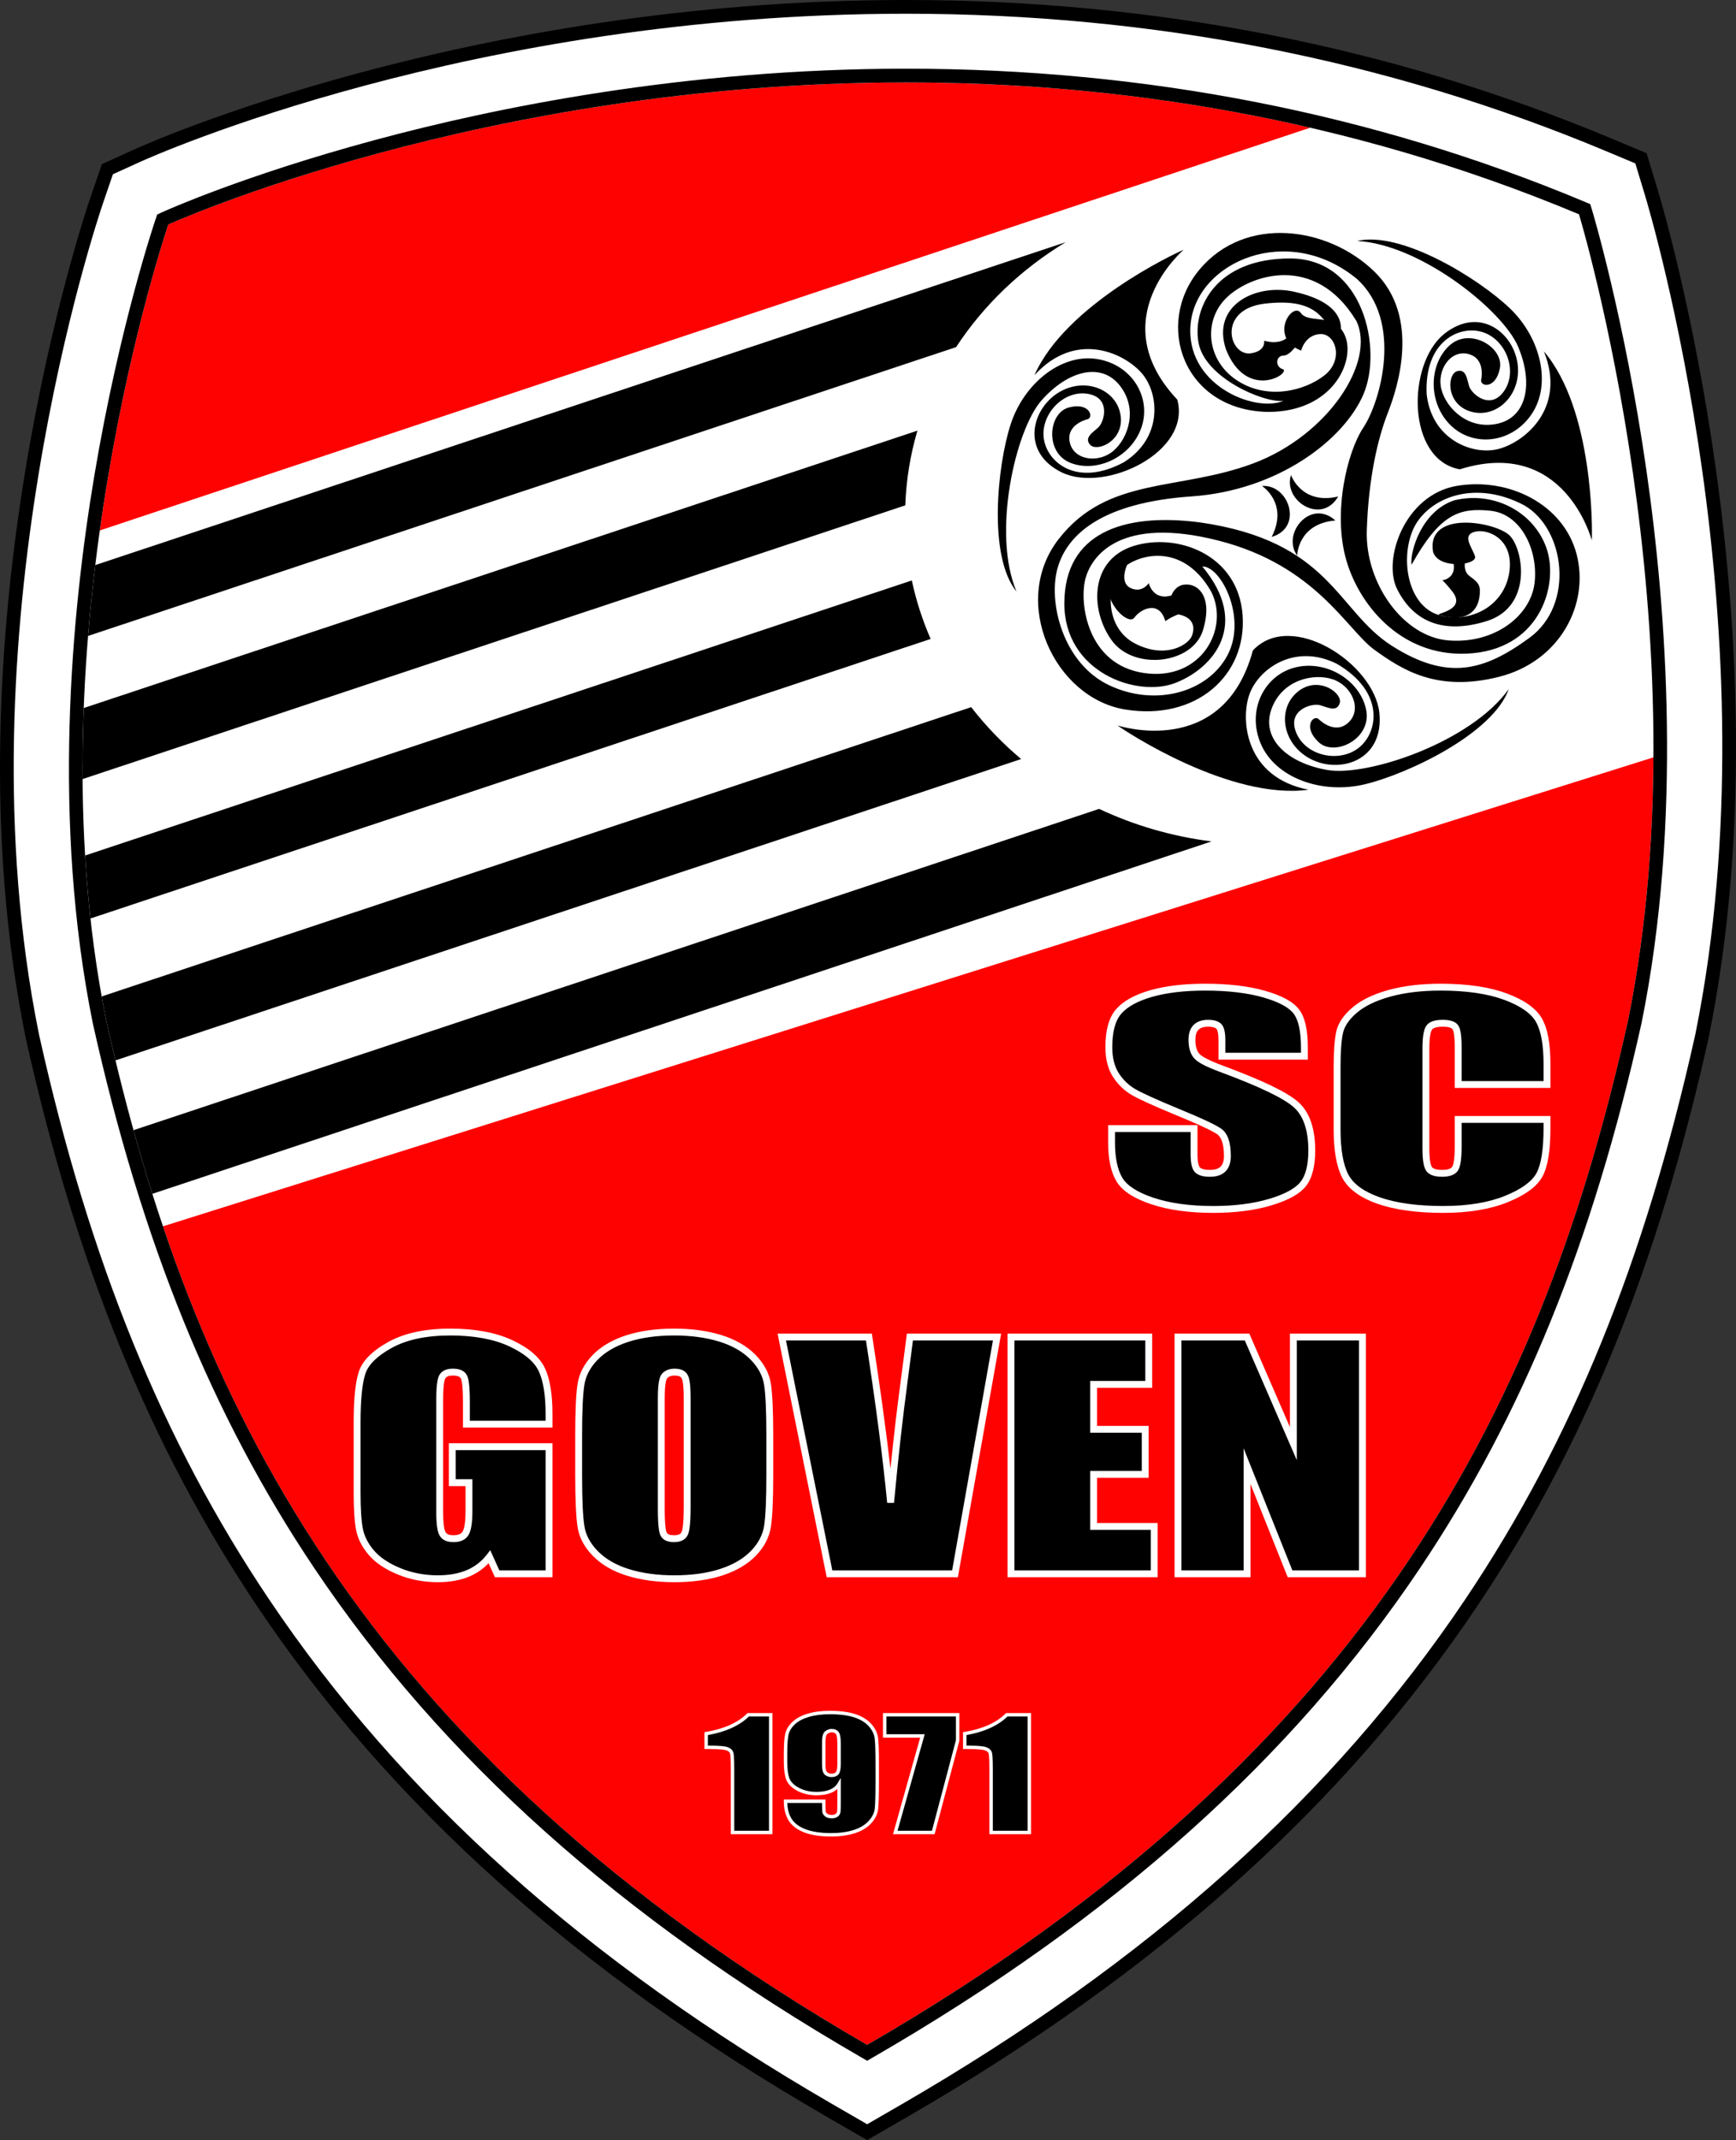
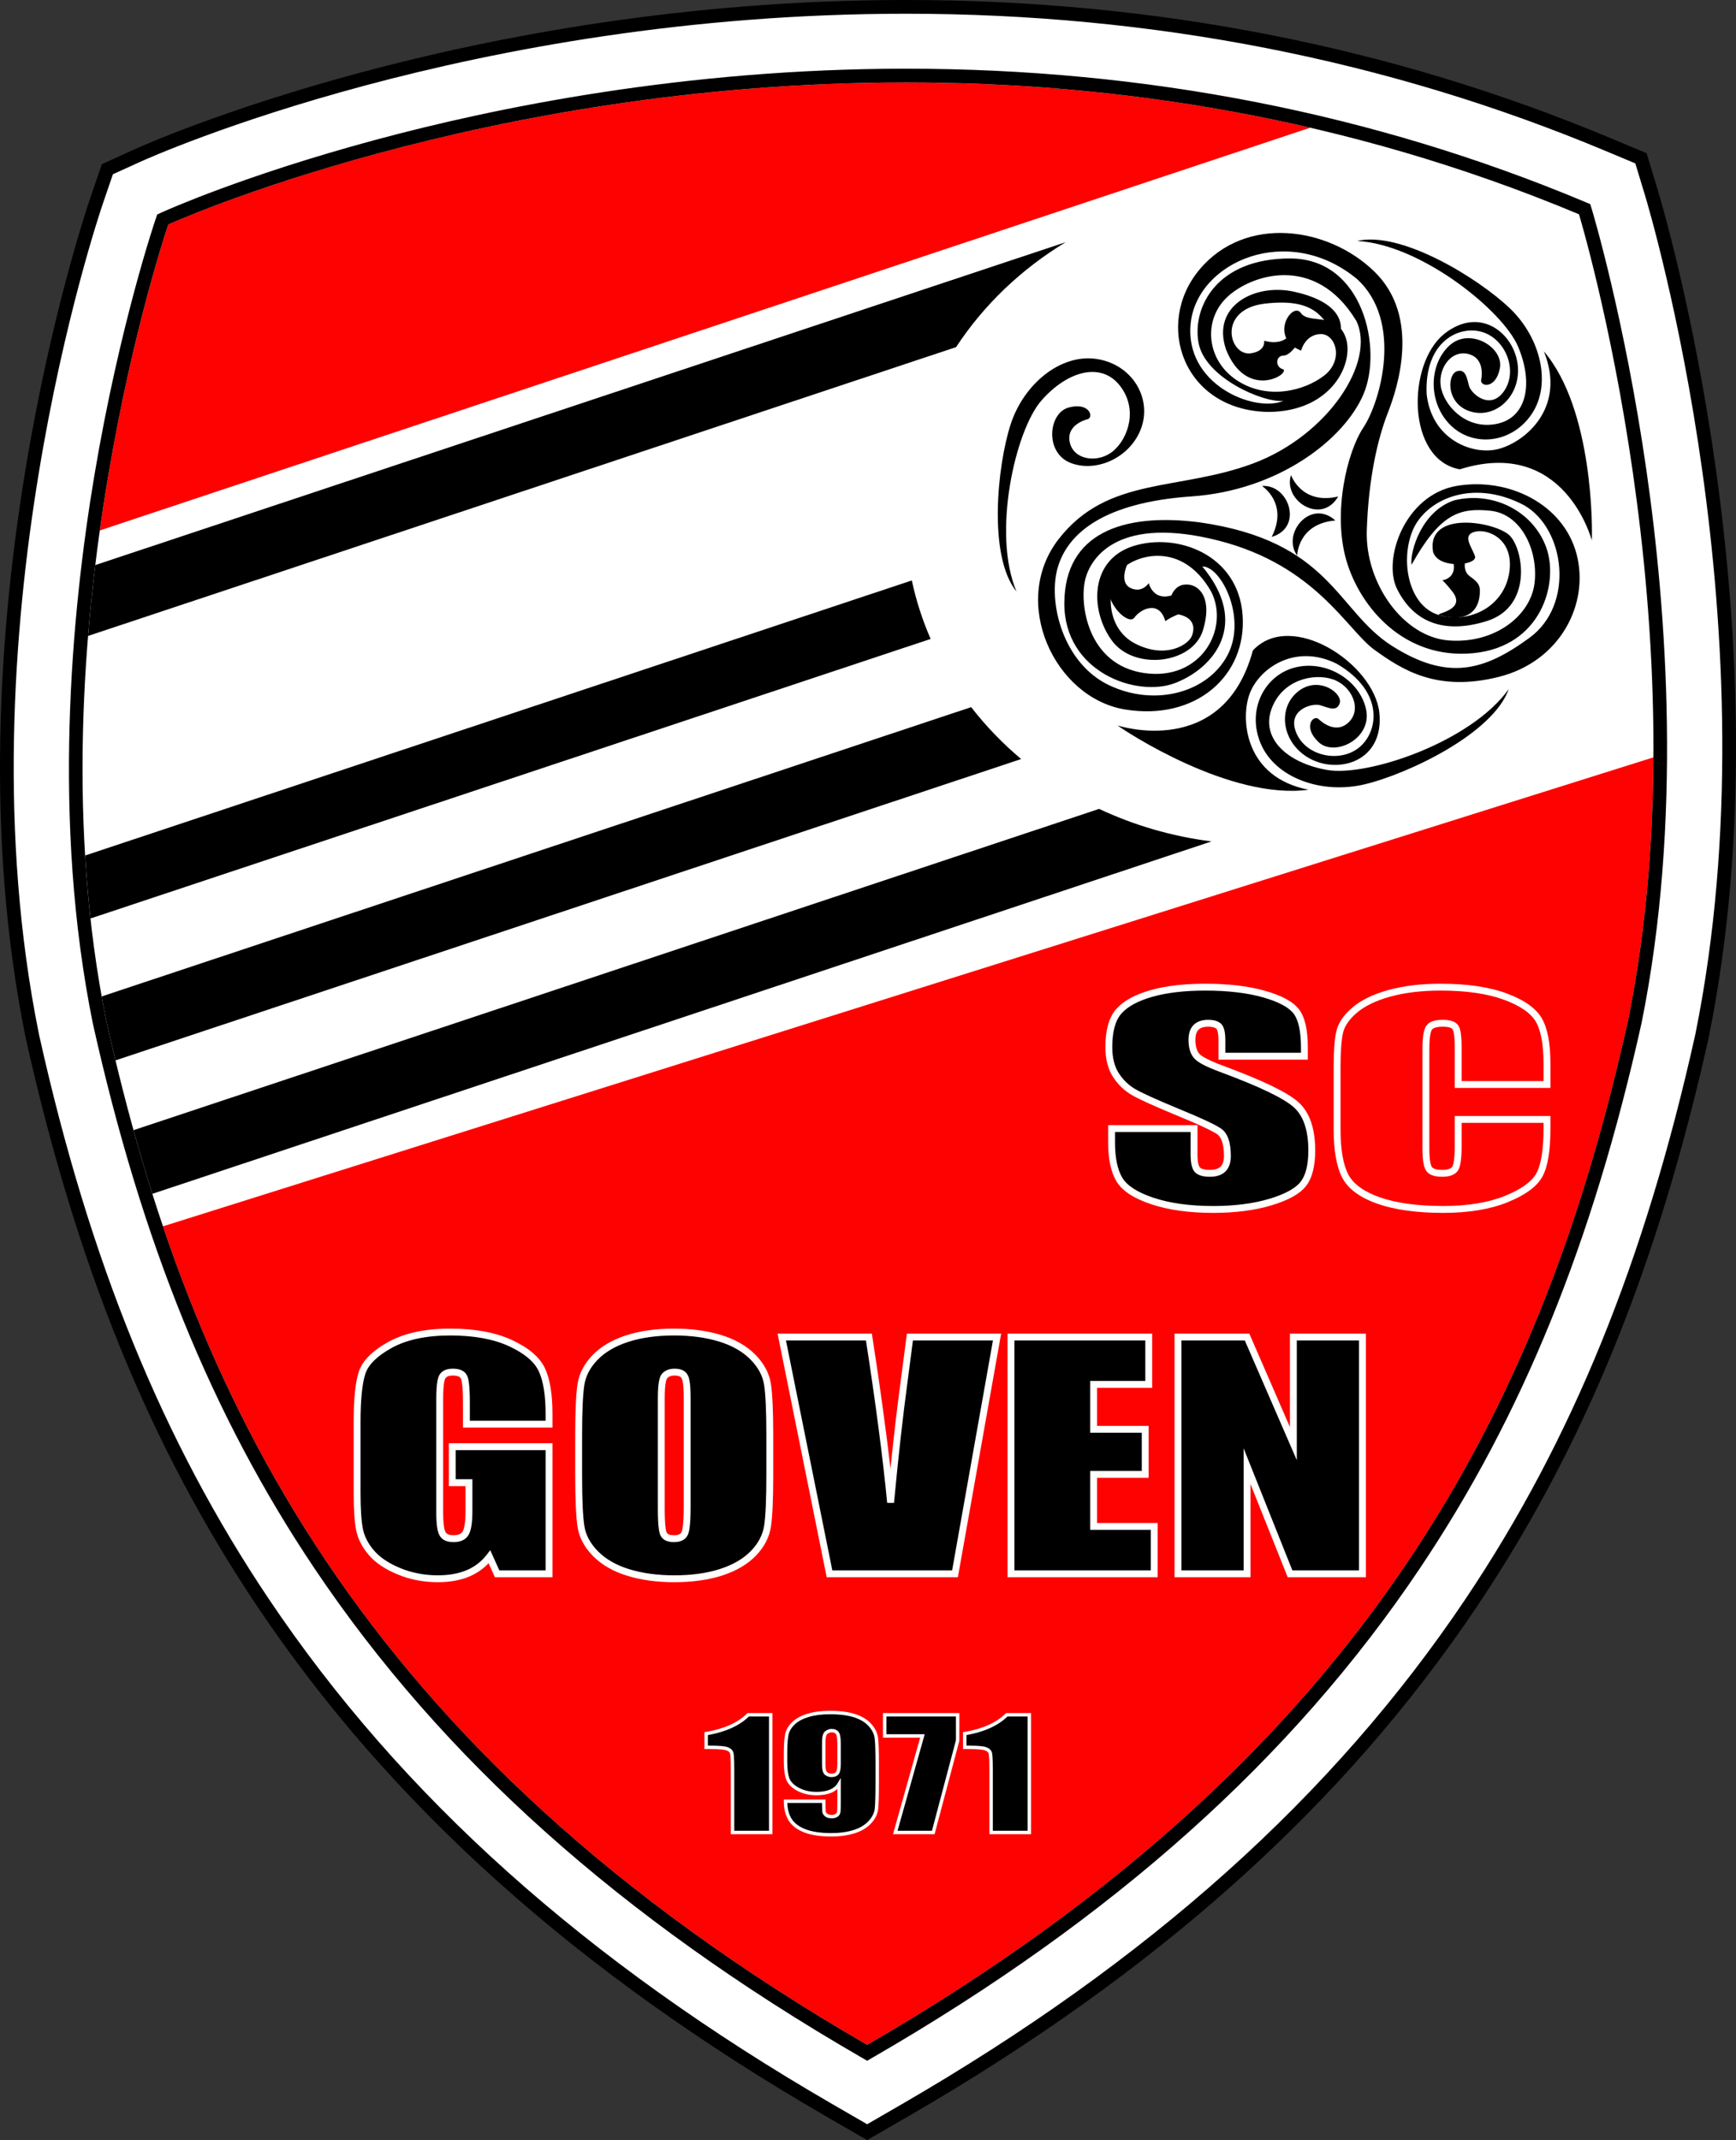
<svg xmlns="http://www.w3.org/2000/svg" version="1.1" id="Layer_1" x="0px" y="0px" viewBox="0 0 1485.085 1830.318" enable-background="new 0 0 1485.085 1830.318" xml:space="preserve">
  <rect x="0" y="0" width="1485.085" height="1830.318" fill="#333333" stroke="none" />
  <g>
    <g>
      <path fill="#FFFFFF" d="M709.457,1804.814c-212.293-122.794-370.725-264.751-484.349-433.984    C133.735,1234.74,71.029,1080.882,27.77,886.633l-0.251-1.188C-42.009,541.651,77.702,186.049,82.831,171.08l9.033-26.358    l25.367-11.53C128.67,127.993,401.667,5.875,774.993,5.875c211.872,0,413.982,39.623,600.723,117.77l28.063,11.747l8.833,29.113    c4.639,15.284,112.801,378.264,43.512,720.89l-0.252,1.191c-43.268,194.293-105.973,348.151-197.347,484.245    c-113.622,169.229-272.053,311.187-484.349,433.984l-32.359,18.716L709.457,1804.814z" />
      <path d="M774.993,11.751c211.086,0,412.435,39.47,598.453,117.316l25.513,10.678l8.03,26.467    c4.622,15.229,112.357,376.924,43.378,718.019l-0.241,1.126c-43.093,193.512-105.526,346.732-196.478,482.198    c-113.111,168.469-270.911,309.836-482.413,432.173l-29.419,17.015l-29.418-17.015    c-211.503-122.337-369.302-263.704-482.413-432.173C139.033,1232.089,76.6,1078.868,33.505,885.357l-0.238-1.126    c-69.2-342.178,50.013-696.336,55.122-711.246l8.211-23.963l23.062-10.481C131.053,133.364,402.919,11.751,774.993,11.751     M774.993,0C400.402,0,126.286,122.623,114.8,127.843l-23.062,10.481l-4.612,2.096l-1.642,4.793l-8.211,23.962    C72.122,184.206-48.08,541.269,21.749,886.56l0.26,1.229c43.449,195.106,106.427,349.598,198.221,486.316    c114.134,169.992,273.199,312.542,486.285,435.794l29.418,17.016l5.883,3.403l5.883-3.403l29.419-17.015    c213.087-123.254,372.153-265.804,486.286-435.795c91.794-136.72,154.771-291.212,198.192-486.194l0.262-1.222    c69.606-344.193-38.968-708.548-43.624-723.89l-8.029-26.466l-1.606-5.293l-5.102-2.136l-25.513-10.678    C1190.522,39.777,987.647,0,774.993,0L774.993,0z" />
    </g>
    <path fill="#FFFFFF" d="M1350.766,183.267c0,0,108.847,358.823,42.011,689.317c-70.655,317.275-213.451,623.218-650.961,876.283   c-437.51-253.064-580.306-559.008-650.961-876.283C24.019,542.09,143.972,192.03,143.972,192.03S732.51-75.463,1350.766,183.267z" />
    <g>
      <path fill="#FE0201" d="M741.816,1748.867c437.51-253.064,580.306-559.008,650.961-876.283    c15.169-75.007,21.268-151.462,21.665-224.862l-1275.023,401.09C225.098,1302.241,385.979,1543.044,741.816,1748.867z" />
      <path fill="#FE0201" d="M143.972,192.031c0,0-37.151,108.469-58.581,261.625L1120.82,109.227    C594.239-12.614,143.972,192.031,143.972,192.031z" />
    </g>
    <g>
-       <path d="M71.639,605.536c-0.775,19.959-1.131,40.242-0.992,60.763l703.794-234.112c0.803-22.033,4.36-43.419,10.363-63.88    L71.639,605.536z" />
      <path d="M911.638,207.138L81.516,483.272c-2.378,19.613-4.456,39.854-6.15,60.591L817.914,296.86    C841.495,260.869,873.6,230.177,911.638,207.138z" />
      <path d="M114.23,966.574c5.041,18.2,10.386,36.35,16.1,54.438l906.057-301.393c-34.179-4.336-66.55-13.901-96.12-27.82    L114.23,966.574z" />
      <path d="M830.807,604.777L86.999,852.199c1.218,6.801,2.483,13.598,3.856,20.386c2.55,11.448,5.205,22.88,7.953,34.297    l774.733-257.709C857.665,635.822,843.331,620.938,830.807,604.777z" />
      <path d="M72.812,731.67c1.086,17.874,2.616,35.845,4.6,53.854l718.718-239.076c-6.977-15.999-12.401-32.727-16.102-50.028    L72.812,731.67z" />
    </g>
    <g>
      <g>
-         <path d="M1012.55,213.652c0,0-69.991,59.567-5.46,128.069c12.41,44.675-61.056,79.919-98.286,62.545     c-36.237-17.374-26.309-55.1-2.482-68.999s52.121-0.496,52.618,23.827c0,19.359-20.849,27.302-26.309,21.345     c-5.46-5.957,1.986-10.424,6.949-14.892s11.28-25.668-9.431-28.791c-20.711-3.123-40.028,17.773-37.229,38.222     c2.798,20.449,28.294,41.987,68.502,20.352c33.258-20.849,30.28-58.078,15.885-75.452c-14.395-17.374-56.636-38.222-92.353,0.993     C911.285,260.81,1005.104,216.631,1012.55,213.652z" />
        <path d="M930.525,358.509c0,0-18.669,4.103-15.387,19.695c3.282,15.592,24.618,18.259,37.338,7.386s21.336-35.902,5.334-56.007     c-16.002-20.105-44.518-12.514-66.88,12.925c-22.362,25.439-42.443,113.655-21.354,163.386     c-24.551-30.217-16.367-107.962-5.036-142.9s42.996-60.467,73.338-56.027c30.342,4.44,47.256,32.855,38.715,58.23     s-37.711,39.345-60.404,30.846s-19.545-42.807-1.918-47.528C931.898,343.793,935.81,356.596,930.525,358.509z" />
      </g>
      <g>
        <path d="M956.049,620.455c0,0,90.278,29.742,115.744-64.163c32.642-35.028,103.375,10.886,108.188,53.132     c4.277,41.369-34.313,52.921-59.428,39.36s-28.598-45.775-7.444-59.316c17.05-10.428,35.309,3.711,33.013,11.743     c-2.296,8.032-10.254,3.861-16.87,1.883s-28.701,3.862-20.261,23.84c8.44,19.978,37.279,25.786,53.778,12.298     c16.498-13.487,21.692-47.612-19.086-71.476c-36.331-18.149-67.51,4.536-75.034,26.611c-7.524,22.075-3.064,70.62,50.771,81.047     C1052.293,684.507,962.695,625.428,956.049,620.455z" />
        <path d="M1127.945,614.884c0,0,13.7,14.281,25.659,2.983c11.959-11.298,2.78-31.583-13.669-36.962s-43.147,0.492-52.209,25.457     c-9.061,24.966,13.031,46.067,47.518,52.118c34.487,6.051,123.03-23.729,155.436-69.147     c-13.348,37.964-86.241,72.614-123.134,81.424s-76.485-5.41-88.968-34.605c-12.483-29.195,3.405-59.442,30.367-65.566     c26.963-6.124,55.026,12.119,59.802,36.743c4.776,24.624-27.141,40.324-40.823,27.297S1123.404,611.246,1127.945,614.884z" />
      </g>
      <g>
        <path d="M1361.702,462.093c0,0-23.134-88.949-112.904-60.698c-45.62-8.288-45.346-89.77-13.491-115.715     c31.423-25.051,61.057,0.317,63.191,27.819c2.133,27.502-22.255,47.133-44.366,36.986c-17.426-8.432-15.495-30.659-7.755-32.979     c7.74-2.321,8.519,6.328,10.378,12.742s18.192,21.333,30.024,4.051s1.436-43.772-18.19-50.161     c-19.627-6.388-50.119,7.181-48.157,52.798c4.281,39.019,39.09,52.553,61,47.163c21.909-5.391,59.075-34.333,39.332-83.564     C1363.36,350.399,1362.264,454.093,1361.702,462.093z" />
        <path d="M1267.036,325.163c0,0,4.438-18.592-11.027-22.429c-15.465-3.837-27.159,14.208-22.911,30.393     c4.247,16.186,23.024,34.843,48.092,29.196c25.068-5.647,30.656-34.623,17.496-65.832c-13.159-31.21-83.82-87.709-137.772-90.388     c37.893-8.938,104.311,32.291,130.826,57.709s35.702,65.04,18.489,90.419c-17.213,25.379-50.158,28.227-69.279,9.487     c-19.121-18.741-18.991-51.083-1.457-67.808c17.534-16.725,47.046,1.052,43.618,18.975     C1279.684,332.809,1266.456,330.755,1267.036,325.163z" />
      </g>
      <path d="M1113.04,299.885c0,0,3.305-13.692,16.525-14.164c13.22-0.472,20.302,22.19,3.305,35.41    c-16.997,13.22-48.63,21.246-74.597,4.249s-29.272-50.518-9.443-70.348s76.014-39.187,111.424,19.358    c16.997,34.938-24.079,97.732-87.817,121.811c-64.21,24.079-124.644,10.859-166.664,64.682s-3.777,135.975,56.656,145.89    c60.433,9.915,104.342-28.8,100.565-80.735c-3.777-51.935-56.184-70.82-93.483-59.017s-37.299,54.768-18.413,80.735    c18.885,25.967,68.932,20.302,77.902-8.498c8.971-28.8-4.101-41.076-16.45-39.187c-12.35,1.889-16.599,22.662-3.851,25.495    c12.748,2.833,13.692,11.331,10.859,18.413s-21.653,19.975-48.158,6.61c-26.505-13.366-25.023-49.574-12.748-62.794    c12.276-13.22,52.25-25.822,77.43,18.099c16.053,31.476-8.328,76.801-57.279,69.719c-48.951-7.082-55.561-59.961-50.368-80.263    s30.217-54.296,113.785-33.049c83.568,21.246,110.007,76.486,133.614,93.483c23.607,16.997,53.351,36.354,106.23,23.135    s77.902-62.794,66.571-105.286c-11.331-42.492-58.073-65.627-102.453-58.073c-44.381,7.554-63.738,62.794-50.99,88.289    c12.748,25.495,36.826,39.659,76.486,27.384c39.659-12.276,31.633-61.378,19.83-73.181c-11.803-11.803-71.292-22.19-65.627,13.692    c4.249,15.58,38.715,11.803,35.882,3.777c-2.833-8.026-11.331-17.941,0-20.774c11.331-2.833,33.994,6.61,29.272,35.41    c-4.721,28.8-33.91,43.364-59.961,35.882c-26.051-7.482-33.4-46.237-22.662-72.237c10.737-25.999,50.518-45.325,95.371-21.718    c35.224,20.113,43.437,84.984,4.721,113.312c-38.715,28.328-69.906,37.262-117.562,7.082    c-47.656-30.18-52.407-89.706-164.775-105.758c-66.571-8.498-115.316,9.816-115.673,68.932    c-0.357,59.116,61.85,81.207,94.899,68.46c33.049-12.748,64.21-50.518,23.135-99.62c15.72-0.584,38.373,43.479,21.718,75.542    c-16.655,32.063-61.821,44.853-101.495,25.967c-39.674-18.885-52.421-71.292-43.923-100.565    c8.498-29.272,39.187-55.712,114.729-60.905c74.125-5.193,130.309-48.63,146.834-87.345s0-116.145-62.794-116.145    s-83.568,41.548-78.374,71.765c5.193,30.217,55.712,51.935,72.709,50.046c-25.023,10.387-84.984-14.164-79.319-66.571    c5.666-52.407,83.096-86.401,142.113-37.771c40.131,36.354,19.83,105.758,5.666,127.004    c-14.164,21.246-26.44,73.181-14.636,113.785c11.803,40.604,50.046,84.984,108.591,79.319    c58.545-5.666,73.427-60.319,62.322-90.65c-11.105-30.331-44.776-48.142-78.375-40.131c-27.856,8.971-38.243,43.436-36.826,55.24    c24.551-43.909,41.097-48.961,67.515-46.269c26.418,2.692,41.076,33.994,37.771,61.85c-3.305,27.856-33.915,51.985-73.181,49.102    s-71.765-49.102-70.348-93.955c1.417-44.853,9.443-78.847,17.941-100.565c8.498-21.718,28.328-82.151-11.331-120.867    c-39.659-38.715-110.48-48.63-149.667-1.889c-39.187,46.741-13.873,120.454,58.545,121.811c55.712,0,74.597-43.436,66.099-64.682    c-8.498-21.246-31.633-9.915-38.243-20.302C1105.014,258.337,1085.184,288.638,1113.04,299.885z" />
      <path d="M1112.568,290.442c0,0-8.026,13.692-14.636,13.692s-7.554,9.915,0,11.803c4.721,4.721-31.971,26.043-49.102-16.997    c-12.748-37.299,24.551-56.656,57.6-49.574c33.049,7.082,45.325,22.19,39.187,40.131c-13.692-11.331-13.692-35.882-64.21-29.745    c-40.005,5.147-30.217,44.381-11.803,42.492c13.692-1.889,11.803-10.859,11.803-10.859s16.525,5.666,23.135-7.082    C1109.735,277.222,1112.568,290.442,1112.568,290.442z" />
      <path d="M1254.681,475.519c0,0-5.193,11.803,2.833,17.469s9.443,8.498,8.026,17.941c-1.416,9.443-8.569,22.41-34.466,15.108    c-4.02-1.485,24.079-3.935,11.331-20.144c-5.666-7.239-8.499-9.6-8.499-9.6s15.581-1.889,7.554-20.774    C1239.1,461.355,1254.681,475.519,1254.681,475.519z" />
      <path d="M964.125,483.214c0,0-6.889,14.967,3.025,19.688c9.915,4.721,15.58-4.202,15.58-4.202s4.756,21.519,29.819,5.58    c6.536,11.842,0,19.396,0,19.396s-9.989,3.305-15.655,7.554c-5.193-18.413-21.246-10.356-26.44-3.054    s-25.939-12.905-21.704-29.477S960.155,472.497,964.125,483.214z" />
      <path d="M1104.415,406.25c0,0,8.783,25.799,40.345,18.389C1130.489,449.339,1097.28,428.206,1104.415,406.25z" />
      <path d="M1079.583,415.636c0,0,22.983,14.646,8.305,43.553C1115.267,451.177,1102.605,413.906,1079.583,415.636z" />
      <path d="M1109.692,475.13c0,0,0.354-27.25,32.659-29.987C1121.127,426.082,1096.103,456.466,1109.692,475.13z" />
    </g>
    <path d="M774.991,70.505c175.87-0.003,374.23,28.419,575.774,112.762c0,0,108.847,358.823,42.011,689.317   c-70.655,317.275-213.451,623.218-650.961,876.282c-437.51-253.064-580.306-559.008-650.961-876.282   c-66.836-330.494,53.117-680.554,53.117-680.554S411.366,70.511,774.991,70.505 M775.019,58.754v11.751l-0.01-11.751   c-189.146,0.003-351.805,33.268-454.956,61.173c-111.937,30.282-178.178,60.149-180.943,61.406l-4.612,2.096l-1.642,4.793   c-0.303,0.884-30.55,89.911-52.094,218.205c-19.903,118.518-36.306,296.003-1.424,468.488l0.023,0.113l0.025,0.112   c41.782,187.619,102.036,335.762,189.624,466.216c109.029,162.389,261.761,299.014,466.923,417.684l5.884,3.403l5.884-3.403   c205.162-118.67,357.894-255.295,466.923-417.684c87.588-130.454,147.842-278.597,189.624-466.216l0.025-0.112l0.023-0.113   c34.858-172.369,21.508-352.141,4.171-472.598c-18.767-130.392-46.181-221.555-46.455-222.46l-1.606-5.294l-5.103-2.135   C1175.061,96.999,979.825,58.754,775.019,58.754L775.019,58.754z" />
    <g>
      <g>
        <path d="M469.675,1218.02h-70.676v-18.387c0-11.587-0.671-18.843-2.015-21.763c-1.343-2.918-4.533-4.378-9.569-4.378     c-4.364,0-7.331,1.251-8.896,3.752c-1.569,2.502-2.351,8.925-2.351,19.262v97.183c0,9.091,0.782,15.073,2.351,17.951     c1.565,2.875,4.701,4.315,9.401,4.315c5.145,0,8.645-1.627,10.491-4.88c1.846-3.25,2.77-9.588,2.77-19.009v-24.015h-14.27     v-30.769h82.764v108.69H425.26l-6.537-14.508c-4.815,6.254-10.893,10.942-18.227,14.069c-7.337,3.127-15.988,4.691-25.956,4.691     c-11.874,0-22.991-2.146-33.349-6.441c-10.361-4.295-18.227-9.608-23.605-15.948c-5.376-6.334-8.737-12.985-10.08-19.947     c-1.343-6.963-2.015-17.405-2.015-31.331v-60.163c0-19.342,1.399-33.394,4.197-42.15c2.797-8.756,10.829-16.78,24.09-24.076     c13.263-7.296,30.413-10.945,51.455-10.945c20.703,0,37.882,3.17,51.538,9.505c13.653,6.337,22.551,13.865,26.692,22.578     c4.14,8.713,6.213,21.367,6.213,37.958V1218.02z" />
        <path fill="#FFFFFF" d="M374.54,1353.161c-12.21,0-23.809-2.244-34.474-6.664c-10.75-4.455-19.067-10.096-24.721-16.763     c-5.682-6.693-9.291-13.857-10.724-21.29c-1.373-7.118-2.068-17.847-2.068-31.888v-60.163c0-19.835,1.419-33.913,4.336-43.045     c3.02-9.453,11.59-18.117,25.473-25.754c13.642-7.505,31.43-11.309,52.871-11.309c21.032,0,38.787,3.291,52.774,9.777     c14.227,6.604,23.684,14.671,28.109,23.981c4.31,9.074,6.497,22.271,6.497,39.22v11.693h-76.552v-21.324     c0-14.565-1.094-19.118-1.746-20.535c-0.815-1.77-3.137-2.668-6.901-2.668c-3.266,0-5.421,0.798-6.406,2.373     c-0.574,0.915-1.904,4.464-1.904,17.704v97.183c0,11.217,1.248,15.179,1.992,16.545c0.376,0.688,1.515,2.783,6.822,2.783     c6.012,0,7.461-2.553,7.937-3.391c1.089-1.919,2.387-6.521,2.387-17.56v-21.078h-14.27v-36.644h88.64v114.566h-49.251     l-5.409-12.009c-4.559,4.854-10.025,8.658-16.304,11.335C393.979,1351.503,384.858,1353.161,374.54,1353.161z M385.232,1142.161     c-20.439,0-37.275,3.56-50.039,10.58c-12.52,6.888-20.161,14.425-22.707,22.397c-2.692,8.423-4.058,22.303-4.058,41.254v60.163     c0,13.667,0.66,24.021,1.962,30.774c1.239,6.429,4.414,12.686,9.434,18.602c5.046,5.95,12.613,11.042,22.491,15.136     c9.949,4.125,20.791,6.217,32.225,6.217c9.522,0,17.867-1.5,24.804-4.455c6.835-2.915,12.573-7.341,17.051-13.16l2.992-3.885     l7.772,17.248h39.578v-102.815h-76.889v24.893h14.27v26.953c0,10.032-1.031,16.726-3.153,20.461     c-2.397,4.223-6.786,6.366-13.046,6.366c-5.838,0-9.869-1.968-11.982-5.847c-1.848-3.388-2.708-9.539-2.708-19.356v-97.183     c0-14.663,1.598-18.906,2.8-20.822c2.129-3.402,5.96-5.13,11.385-5.13c6.261,0,10.38,2.048,12.237,6.088     c0.981,2.131,2.285,6.834,2.285,22.991v15.449h64.801v-5.818c0-16.071-1.994-28.419-5.929-36.699     c-3.82-8.039-12.325-15.162-25.275-21.172C422.328,1145.268,405.405,1142.161,385.232,1142.161z" />
      </g>
      <g>
        <path d="M658.534,1262.046c0,20.346-0.644,34.751-1.929,43.214c-1.288,8.463-5.317,16.198-12.088,23.201     c-6.772,7.006-15.922,12.385-27.448,16.135c-11.529,3.753-24.958,5.629-40.29,5.629c-14.549,0-27.616-1.773-39.199-5.316     c-11.583-3.543-20.9-8.856-27.951-15.945c-7.05-7.086-11.247-14.801-12.59-23.14c-1.343-8.337-2.015-22.928-2.015-43.776v-34.645     c0-20.346,0.643-34.751,1.931-43.214c1.285-8.463,5.315-16.198,12.088-23.201c6.769-7.006,15.919-12.382,27.448-16.135     c11.526-3.753,24.955-5.629,40.289-5.629c14.548,0,27.616,1.773,39.2,5.316c11.583,3.543,20.9,8.859,27.951,15.945     c7.05,7.089,11.247,14.803,12.59,23.14c1.343,8.34,2.014,22.931,2.014,43.776V1262.046z M587.86,1195.508     c0-9.424-0.701-15.449-2.099-18.074c-1.401-2.628-4.282-3.942-8.647-3.942c-3.692,0-6.521,1.064-8.477,3.19     c-1.959,2.126-2.938,8.403-2.938,18.826v94.555c0,11.757,0.643,19.012,1.931,21.763c1.285,2.751,4.28,4.128,8.981,4.128     c4.811,0,7.891-1.584,9.234-4.754c1.343-3.167,2.015-10.712,2.015-22.638V1195.508z" />
        <path fill="#FFFFFF" d="M576.779,1353.161c-14.77,0-28.247-1.833-40.058-5.445c-11.998-3.669-21.814-9.284-29.175-16.682     c-7.461-7.499-11.972-15.825-13.408-24.744c-1.363-8.457-2.053-23.344-2.053-44.244v-34.645c0-20.403,0.661-35.092,1.964-43.656     c1.373-9.04,5.706-17.382,12.881-24.801c7.07-7.318,16.71-12.999,28.65-16.886c11.765-3.83,25.628-5.772,41.198-5.772     c14.769,0,28.247,1.833,40.06,5.445c11.993,3.669,21.809,9.281,29.175,16.682c7.461,7.502,11.972,15.828,13.408,24.744     c1.361,8.455,2.051,23.341,2.051,44.244v34.645c0,20.392-0.66,35.081-1.962,43.656c-1.376,9.04-5.711,17.383-12.881,24.801     c-7.078,7.321-16.717,13.005-28.65,16.886C606.209,1351.219,592.348,1353.161,576.779,1353.161z M576.779,1142.161     c-14.953,0-28.203,1.845-39.38,5.485c-11.018,3.586-19.847,8.761-26.244,15.383c-6.31,6.524-10.11,13.791-11.296,21.6     c-1.259,8.271-1.898,22.661-1.898,42.772v34.645c0,20.587,0.666,35.158,1.978,43.308c1.236,7.683,5.197,14.927,11.772,21.537     c6.672,6.707,15.664,11.823,26.728,15.208c11.253,3.443,24.153,5.187,38.34,5.187c14.951,0,28.201-1.845,39.381-5.485     c11.011-3.58,19.841-8.756,26.245-15.383c6.307-6.521,10.108-13.791,11.296-21.6c1.258-8.282,1.896-22.676,1.896-42.772v-34.645     c0-20.59-0.666-35.161-1.977-43.309c-1.237-7.68-5.197-14.924-11.772-21.537c-6.676-6.708-15.668-11.826-26.728-15.208     C603.865,1143.906,590.965,1142.161,576.779,1142.161z M576.611,1318.893c-5.92,0-9.837-1.959-11.643-5.824     c-0.947-2.02-2.206-6.61-2.206-23.005v-94.555c0-14.878,1.985-18.94,3.715-20.817c2.526-2.745,6.105-4.137,10.638-4.137     c5.513,0,9.294,1.85,11.239,5.497c1.05,1.974,2.444,6.134,2.444,19.457v93.055c0,16.565-1.284,21.508-2.248,23.786     C587.284,1315.332,584.187,1318.893,576.611,1318.893z M577.114,1176.43c-2.862,0-4.927,0.734-6.316,2.241     c-0.363,0.393-2.162,3.044-2.162,16.838v94.555c0,14.78,1.036,19.198,1.654,20.518c0.755,1.618,2.882,2.436,6.32,2.436     c5.274,0,6.185-2.152,6.528-2.961c0.666-1.572,1.783-6.452,1.783-21.494v-93.055c0-11.656-1.099-15.463-1.754-16.694     C582.853,1178.226,581.897,1176.43,577.114,1176.43z" />
      </g>
      <g>
        <path d="M852.935,1143.475l-35.967,202.497H709.612l-40.836-202.497h74.536c8.661,55.78,14.846,102.975,18.55,141.585     c3.652-39.02,7.525-73.664,11.628-103.928l4.909-37.657H852.935z" />
        <path fill="#FFFFFF" d="M819.43,1348.91H707.208l-42.02-208.372h80.643l0.386,2.487c6.598,42.488,11.8,80.354,15.535,113.011     c2.823-27.576,5.781-52.81,8.828-75.299l5.241-40.199h80.621L819.43,1348.91z M712.016,1343.034h102.491l34.923-196.621h-68.451     l-4.576,35.098c-4.068,30.026-7.976,64.951-11.613,103.822l-5.85,0.009c-3.623-37.769-9.727-84.497-18.144-138.928h-68.43     L712.016,1343.034z" />
      </g>
      <g>
        <path d="M864.855,1143.475h117.851v40.526h-47.173v38.397h44.152v38.523h-44.152v44.528h51.872v40.523h-122.55V1143.475z" />
        <path fill="#FFFFFF" d="M990.343,1348.91H861.918v-208.372h123.726v46.401h-47.173v32.521h44.152v44.399h-44.152v38.652h51.872     V1348.91z M867.793,1343.034h116.674v-34.647h-51.872v-50.403h44.152v-32.648h-44.152v-44.272h47.173v-34.65H867.793V1343.034z" />
      </g>
      <g>
        <path d="M1165.522,1143.475v202.497h-61.948l-36.765-92.057v92.057h-59.093v-202.497h59.093l39.619,91.179v-91.179H1165.522z" />
        <path fill="#FFFFFF" d="M1168.46,1348.91h-66.876l-31.836-79.717v79.717h-64.969v-208.372h63.959l34.754,79.984v-79.984h64.969     V1348.91z M1105.565,1343.034h57.019v-196.621h-53.218v102.373l-44.485-102.373h-54.228v196.621h53.218v-104.396     L1105.565,1343.034z" />
      </g>
    </g>
    <g>
      <g>
        <path d="M1115.859,903.303h-70.563v-13.524c0-6.31-0.904-10.329-2.708-12.058c-1.805-1.727-4.811-2.592-9.023-2.592     c-4.573,0-8.03,1.166-10.377,3.497c-2.347,2.331-3.52,5.864-3.52,10.601c0,6.089,1.317,10.677,3.956,13.758     c2.519,3.085,9.677,6.804,21.471,11.156c33.821,12.537,55.123,22.822,63.907,30.86c8.782,8.041,13.174,21,13.174,38.882     c0,12.999-2.436,22.578-7.31,28.738c-4.871,6.162-14.287,11.326-28.244,15.495c-13.957,4.171-30.198,6.257-48.725,6.257     c-20.335,0-37.691-2.407-52.067-7.212c-14.376-4.808-23.792-10.933-28.241-18.372c-4.453-7.436-6.679-17.991-6.679-31.667     v-11.946h70.563v22.202c0,6.837,0.993,11.232,2.978,13.185c1.985,1.954,5.505,2.929,10.557,2.929     c5.055,0,8.813-1.239,11.28-3.718c2.464-2.479,3.701-6.159,3.701-11.045c0-10.744-2.347-17.767-7.04-21.075     c-4.814-3.305-16.665-8.828-35.551-16.565c-18.892-7.815-31.403-13.487-37.539-17.018c-6.137-3.532-11.22-8.414-15.248-14.651     c-4.034-6.234-6.048-14.198-6.048-23.892c0-13.974,2.857-24.19,8.572-30.654c5.715-6.461,14.95-11.513,27.702-15.158     c12.752-3.643,28.155-5.465,46.2-5.465c19.732,0,36.547,1.991,50.443,5.973c13.894,3.983,23.1,8.998,27.61,15.044     c4.513,6.049,6.768,16.324,6.768,30.823V903.303z" />
        <path fill="#FFFFFF" d="M1037.897,1037.31c-20.55,0-38.38-2.479-53-7.364c-15.205-5.087-24.962-11.513-29.831-19.649     c-4.708-7.864-7.095-19.026-7.095-33.176v-14.884h76.438v25.14c0,8.145,1.469,10.469,2.1,11.091     c0.967,0.952,3.227,2.086,8.498,2.086c4.22,0,7.313-0.961,9.198-2.852c1.888-1.899,2.846-4.92,2.846-8.974     c0-9.68-1.951-15.962-5.795-18.674c-4.593-3.153-16.367-8.627-34.972-16.246c-19.196-7.941-31.586-13.564-37.892-17.19     c-6.518-3.752-11.986-9.003-16.249-15.604c-4.323-6.685-6.518-15.26-6.518-25.487c0-14.646,3.133-25.613,9.31-32.6     c6.065-6.855,15.853-12.252,29.096-16.036c12.953-3.702,28.769-5.579,47.006-5.579c19.913,0,37.158,2.048,51.253,6.086     c14.669,4.206,24.205,9.476,29.156,16.113c4.946,6.63,7.35,17.286,7.35,32.579v10.152h-76.438v-16.463     c0-7.618-1.38-9.532-1.802-9.936c-1.214-1.162-3.632-1.776-6.991-1.776c-3.747,0-6.541,0.889-8.305,2.644     c-1.762,1.749-2.654,4.613-2.654,8.516c0,5.343,1.093,9.33,3.25,11.847c1.265,1.549,5.514,4.87,20.254,10.309     c34.507,12.792,55.725,23.077,64.874,31.451c9.375,8.584,14.129,22.394,14.129,41.048c0,13.619-2.674,23.901-7.944,30.559     c-5.302,6.707-15.019,12.101-29.707,16.487C1073.299,1035.164,1056.622,1037.31,1037.897,1037.31z M953.848,968.112v9.008     c0,13.073,2.106,23.218,6.263,30.158c4.06,6.788,13.025,12.537,26.652,17.096c14.014,4.685,31.219,7.06,51.135,7.06     c18.154,0,34.266-2.063,47.884-6.134c13.303-3.973,22.314-8.853,26.781-14.502c4.43-5.6,6.676-14.654,6.676-26.916     c0-16.938-4.111-29.291-12.221-36.716c-8.457-7.74-29.635-17.925-62.943-30.272c-12.58-4.642-19.804-8.472-22.724-12.052     c-3.05-3.559-4.619-8.83-4.619-15.615c0-5.525,1.477-9.793,4.386-12.685c2.906-2.888,7.095-4.351,12.448-4.351     c5.043,0,8.658,1.115,11.054,3.407c2.467,2.363,3.615,6.868,3.615,14.181v10.586h64.688v-4.275     c0-13.786-2.08-23.566-6.185-29.066c-4.094-5.491-12.864-10.193-26.064-13.977c-13.57-3.889-30.27-5.86-49.635-5.86     c-17.689,0-32.963,1.8-45.394,5.352c-12.147,3.473-20.997,8.277-26.308,14.28c-5.198,5.88-7.835,15.538-7.835,28.707     c0,9.076,1.876,16.576,5.577,22.297c3.753,5.81,8.544,10.42,14.247,13.699c5.996,3.451,18.51,9.123,37.195,16.852     c19.247,7.884,31.058,13.401,36.093,16.857c5.603,3.95,8.314,11.628,8.314,23.496c0,5.663-1.532,10.076-4.556,13.117     c-3.027,3.041-7.525,4.584-13.363,4.584c-5.91,0-10.038-1.234-12.617-3.773c-2.631-2.588-3.856-7.445-3.856-15.28v-19.264     H953.848z" />
      </g>
      <g>
-         <path d="M1323.399,927.532h-75.979v-31.711c0-9.219-0.812-14.974-2.436-17.262c-1.624-2.285-5.204-3.43-10.738-3.43     c-6.257,0-10.228,1.391-11.911,4.17c-1.684,2.78-2.525,8.79-2.525,18.031v84.748c0,8.868,0.841,14.651,2.525,17.357     c1.684,2.705,5.474,4.057,11.369,4.057c5.655,0,9.355-1.354,11.1-4.065c1.744-2.711,2.616-9.077,2.616-19.095v-22.934h75.979     v7.112c0,18.886-2.137,32.278-6.409,40.179c-4.272,7.901-13.713,14.823-28.333,20.768c-14.617,5.944-32.636,8.916-54.05,8.916     c-22.26,0-40.606-2.519-55.042-7.551c-14.439-5.035-24.004-12.003-28.694-20.905c-4.693-8.905-7.04-22.297-7.04-40.179v-53.304     c0-13.148,0.723-23.01,2.166-29.584c1.443-6.574,5.744-12.904,12.904-18.991c7.155-6.085,17.081-10.874,29.776-14.369     c12.692-3.493,27.28-5.24,43.765-5.24c22.377,0,40.844,2.701,55.404,8.103c14.557,5.402,24.122,12.138,28.694,20.203     c4.57,8.066,6.859,20.614,6.859,37.645V927.532z" />
        <path fill="#FFFFFF" d="M1234.608,1037.31c-22.481,0-41.323-2.596-56.009-7.714c-15.096-5.264-25.301-12.769-30.327-22.311     c-4.897-9.289-7.379-23.267-7.379-41.547v-53.304c0-13.294,0.752-23.46,2.235-30.214c1.578-7.187,6.243-14.116,13.871-20.599     c7.45-6.336,17.844-11.371,30.898-14.964c12.89-3.546,27.877-5.345,44.545-5.345c22.621,0,41.607,2.789,56.425,8.287     c15.153,5.623,25.323,12.86,30.229,21.508c4.871,8.601,7.241,21.387,7.241,39.094v20.269h-81.855v-34.649     c0-11.638-1.325-14.759-1.893-15.562c-0.582-0.818-2.439-2.192-8.343-2.192c-4.983,0-8.323,0.978-9.398,2.756     c-0.783,1.292-2.1,5.16-2.1,16.508v84.748c0,10.841,1.302,14.557,2.08,15.805c1.09,1.747,4.157,2.671,8.876,2.671     c3.139,0,7.184-0.47,8.63-2.717c0.803-1.248,2.149-5.181,2.149-17.506v-25.872h81.855v10.05c0,19.56-2.212,33.159-6.762,41.576     c-4.65,8.601-14.402,15.828-29.81,22.093C1274.861,1034.237,1256.305,1037.31,1234.608,1037.31z M1232.442,847.188     c-16.143,0-30.605,1.727-42.984,5.135c-12.221,3.364-21.861,7.997-28.654,13.773c-6.624,5.632-10.641,11.48-11.937,17.383     c-1.391,6.342-2.097,16.083-2.097,28.954v53.304c0,17.314,2.255,30.373,6.702,38.81c4.312,8.179,13.415,14.74,27.062,19.5     c14.063,4.903,32.258,7.387,54.075,7.387c20.934,0,38.747-2.926,52.942-8.701c13.9-5.652,22.937-12.193,26.856-19.442     c4.019-7.433,6.056-20.481,6.056-38.781v-4.174h-70.104v19.996c0,14.244-1.759,18.628-3.084,20.685     c-2.309,3.592-6.877,5.414-13.57,5.414c-7.049,0-11.584-1.779-13.862-5.442c-2.026-3.253-2.969-9.261-2.969-18.909V897.33     c0-10.018,0.938-16.231,2.949-19.553c2.278-3.758,6.997-5.586,14.425-5.586c6.607,0,10.902,1.526,13.134,4.666     c1.386,1.954,2.978,5.875,2.978,18.963v28.773h70.104v-14.393c0-16.433-2.18-28.611-6.478-36.197     c-4.203-7.41-13.34-13.768-27.16-18.897C1272.66,849.853,1254.363,847.188,1232.442,847.188z" />
      </g>
    </g>
    <g>
      <g>
        <path d="M659.319,1466.554v100.657h-32.662v-53.966c0-7.792-0.242-12.474-0.727-14.049c-0.485-1.575-1.819-2.769-4.002-3.575     c-2.183-0.809-7.047-1.214-14.593-1.214H604.1v-11.737c15.792-2.611,27.784-7.984,35.977-16.117H659.319z" />
        <path fill="#FFFFFF" d="M660.788,1568.68h-35.6v-55.435c0-9.476-0.36-12.635-0.663-13.616c-0.346-1.125-1.363-1.985-3.107-2.631     c-1.383-0.511-4.947-1.122-14.083-1.122h-4.704v-14.451l1.229-0.204c15.409-2.548,27.246-7.835,35.182-15.71l0.429-0.427h21.316     V1568.68z M628.126,1565.742h29.724v-97.72h-17.173c-8.149,7.869-19.952,13.208-35.108,15.888v9.028h1.766     c7.793,0,12.734,0.427,15.103,1.305c2.622,0.967,4.27,2.49,4.896,4.518c0.34,1.104,0.792,3.81,0.792,14.482V1565.742z" />
      </g>
      <g>
        <path d="M672.012,1540.476h32.662c0,4.685,0.08,7.64,0.242,8.862c0.162,1.222,0.822,2.246,1.981,3.075     c1.158,0.829,2.735,1.245,4.729,1.245c1.67,0,3.044-0.393,4.124-1.182c1.077-0.786,1.683-1.805,1.819-3.047     c0.133-1.242,0.202-3.75,0.202-7.522v-16.04c-1.618,2.694-4.044,4.714-7.277,6.062c-3.233,1.345-7.25,2.02-12.046,2.02     c-5.983,0-11.265-1.245-15.846-3.729c-4.582-2.487-7.492-5.471-8.731-8.954c-1.239-3.483-1.859-8.185-1.859-14.112v-8.021     c0-7.046,0.364-12.29,1.092-15.73s2.599-6.621,5.619-9.542c3.018-2.923,7.195-5.193,12.531-6.808     c5.336-1.618,11.533-2.427,18.595-2.427c8.731,0,15.899,0.932,21.505,2.8c5.606,1.865,9.945,4.547,13.016,8.05     c3.073,3.503,4.851,7.181,5.335,11.036c0.488,3.853,0.729,11.315,0.729,22.38v13.989c0,11.98-0.215,19.99-0.645,24.03     c-0.433,4.042-2.305,7.866-5.619,11.473c-3.315,3.606-7.802,6.309-13.462,8.113c-5.659,1.802-12.207,2.703-19.645,2.703     c-9.218,0-16.75-1.139-22.597-3.417c-5.85-2.281-10.054-5.494-12.613-9.636C673.292,1552,672.012,1546.779,672.012,1540.476z      M704.674,1509.079c0,4.229,0.714,6.839,2.143,7.835c1.427,0.995,2.896,1.492,4.405,1.492c2.264,0,3.922-0.631,4.973-1.896     c1.05-1.262,1.576-3.741,1.576-7.43v-18.215c0-4.435-0.499-7.339-1.496-8.704c-0.998-1.369-2.655-2.051-4.972-2.051     c-1.403,0-2.857,0.528-4.366,1.584c-1.509,1.059-2.264,3.907-2.264,8.549V1509.079z" />
        <path fill="#FFFFFF" d="M711.062,1570.668c-9.358,0-17.14-1.182-23.13-3.517c-6.125-2.387-10.611-5.833-13.329-10.233     c-2.694-4.361-4.059-9.892-4.059-16.442v-1.469h35.6v1.469c0,4.604,0.077,7.519,0.229,8.67c0.109,0.818,0.547,1.478,1.38,2.074     c0.899,0.643,2.203,0.97,3.874,0.97c1.364,0,2.429-0.296,3.258-0.898c0.744-0.545,1.133-1.188,1.225-2.023     c0.129-1.193,0.194-3.672,0.194-7.362v-11.926c-1.46,1.351-3.212,2.456-5.243,3.305c-3.401,1.414-7.644,2.132-12.612,2.132     c-6.198,0-11.765-1.314-16.546-3.907c-4.89-2.654-8.057-5.936-9.416-9.751c-1.29-3.626-1.944-8.541-1.944-14.605v-8.021     c0-7.115,0.377-12.508,1.123-16.034c0.786-3.718,2.817-7.181,6.035-10.294c3.173-3.073,7.59-5.482,13.127-7.158     c5.449-1.652,11.848-2.49,19.021-2.49c8.85,0,16.242,0.967,21.97,2.875c5.831,1.939,10.425,4.791,13.656,8.475     c3.256,3.712,5.168,7.691,5.688,11.823c0.499,3.933,0.74,11.315,0.74,22.564v13.989c0,11.978-0.221,20.114-0.654,24.185     c-0.465,4.346-2.483,8.486-5.997,12.31c-3.473,3.778-8.215,6.644-14.098,8.521     C725.376,1569.736,718.616,1570.668,711.062,1570.668z M673.506,1541.945c0.185,5.35,1.393,9.86,3.596,13.429     c2.377,3.847,6.379,6.888,11.897,9.04c5.649,2.2,13.072,3.316,22.063,3.316c7.251,0,13.71-0.886,19.198-2.634     c5.389-1.718,9.705-4.312,12.827-7.706c3.08-3.354,4.843-6.931,5.24-10.638c0.423-3.968,0.637-12.001,0.637-23.872v-13.989     c0-10.968-0.241-18.435-0.717-22.197c-0.443-3.54-2.12-6.989-4.982-10.25c-2.88-3.288-7.045-5.853-12.375-7.625     c-5.428-1.807-12.507-2.725-21.042-2.725c-6.882,0-12.996,0.795-18.169,2.364c-5.085,1.541-9.102,3.712-11.936,6.458     c-2.79,2.7-4.54,5.655-5.203,8.79c-0.703,3.325-1.06,8.515-1.06,15.426v8.021c0,5.729,0.597,10.311,1.774,13.619     c1.107,3.116,3.816,5.858,8.049,8.156c4.345,2.355,9.441,3.552,15.145,3.552c4.579,0,8.442-0.643,11.483-1.908     c2.964-1.234,5.117-3.021,6.581-5.462l2.728-4.542v21.339c0,3.847-0.069,6.36-0.211,7.68c-0.184,1.67-0.995,3.041-2.413,4.077     c-1.331,0.97-3.009,1.463-4.99,1.463c-2.298,0-4.177-0.511-5.584-1.521c-1.496-1.07-2.365-2.441-2.582-4.077     c-0.153-1.156-0.237-3.643-0.252-7.585H673.506z M711.223,1519.875c-1.81,0-3.575-0.591-5.246-1.756     c-1.891-1.317-2.771-4.191-2.771-9.04v-18.837c0-5.27,0.918-8.369,2.889-9.751c1.754-1.228,3.507-1.85,5.21-1.85     c2.801,0,4.873,0.892,6.158,2.654c1.214,1.661,1.779,4.702,1.779,9.571v18.215c0,4.082-0.627,6.819-1.916,8.368     C715.988,1519.057,713.934,1519.875,711.223,1519.875z M711.304,1481.578c-1.089,0-2.274,0.445-3.524,1.32     c-0.491,0.344-1.637,1.75-1.637,7.344v18.837c0,5.032,1.059,6.312,1.513,6.63c1.186,0.826,2.351,1.228,3.566,1.228     c1.822,0,3.08-0.448,3.843-1.366c0.463-0.557,1.238-2.137,1.238-6.492v-18.215c0-5.373-0.76-7.218-1.214-7.838     C714.378,1482.051,713.141,1481.578,711.304,1481.578z" />
      </g>
      <g>
        <path d="M819.234,1466.554v21.932l-20.86,78.725h-32.502l23.244-82.563h-32.298v-18.094H819.234z" />
        <path fill="#FFFFFF" d="M799.505,1568.68h-35.571l23.244-82.563H755.35v-21.032h65.353l-0.049,23.777L799.505,1568.68z      M767.813,1565.742h29.432l20.521-77.448v-20.271h-59.478v15.156h32.768L767.813,1565.742z" />
      </g>
      <g>
        <path d="M880.516,1466.554v100.657h-32.662v-53.966c0-7.792-0.244-12.474-0.729-14.049c-0.485-1.575-1.819-2.769-4.002-3.575     c-2.183-0.809-7.049-1.214-14.594-1.214h-3.233v-11.737c15.793-2.611,27.785-7.984,35.979-16.117H880.516z" />
        <path fill="#FFFFFF" d="M881.985,1568.68h-35.6v-55.435c0-9.473-0.361-12.635-0.663-13.616c-0.347-1.125-1.363-1.985-3.107-2.631     c-1.383-0.511-4.949-1.122-14.086-1.122h-4.702v-14.451l1.231-0.204c15.409-2.548,27.246-7.835,35.181-15.71l0.43-0.427h21.316     V1568.68z M849.323,1565.742h29.724v-97.72h-17.173c-8.151,7.869-19.953,13.208-35.109,15.888v9.028h1.764     c7.795,0,12.735,0.427,15.105,1.305c2.622,0.967,4.269,2.49,4.894,4.518c0.341,1.107,0.795,3.813,0.795,14.482V1565.742z" />
      </g>
    </g>
  </g>
</svg>